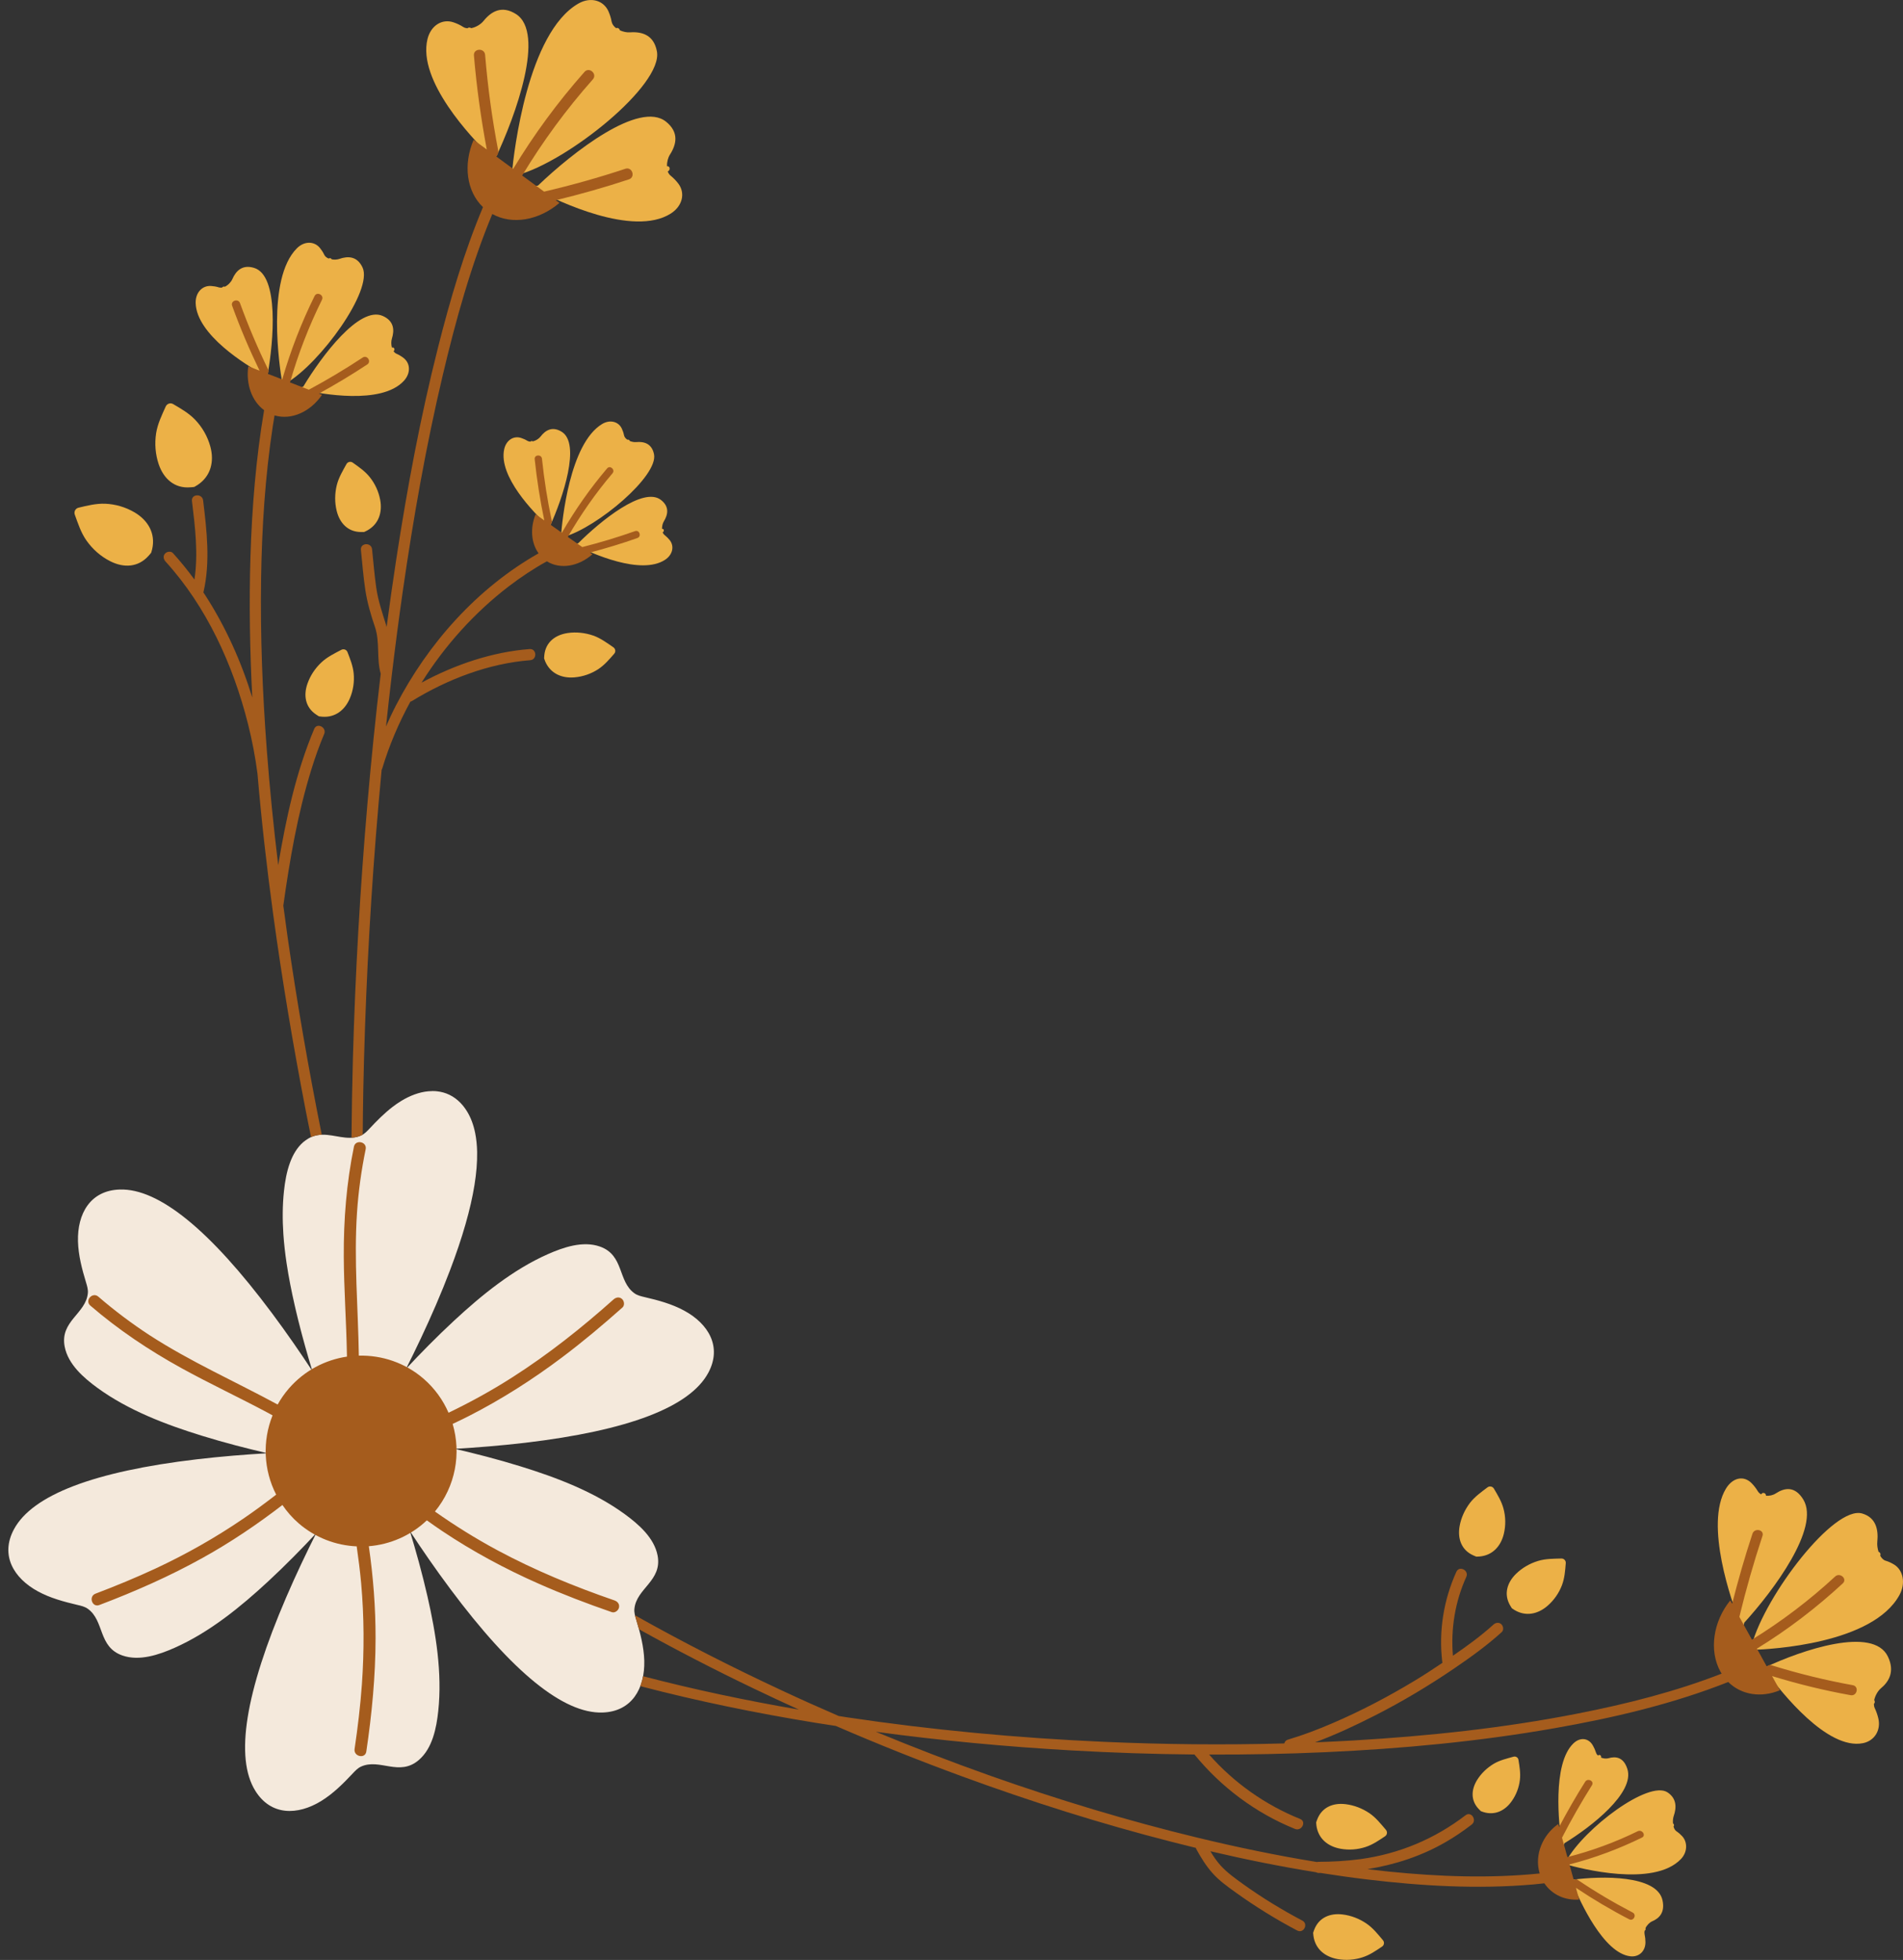
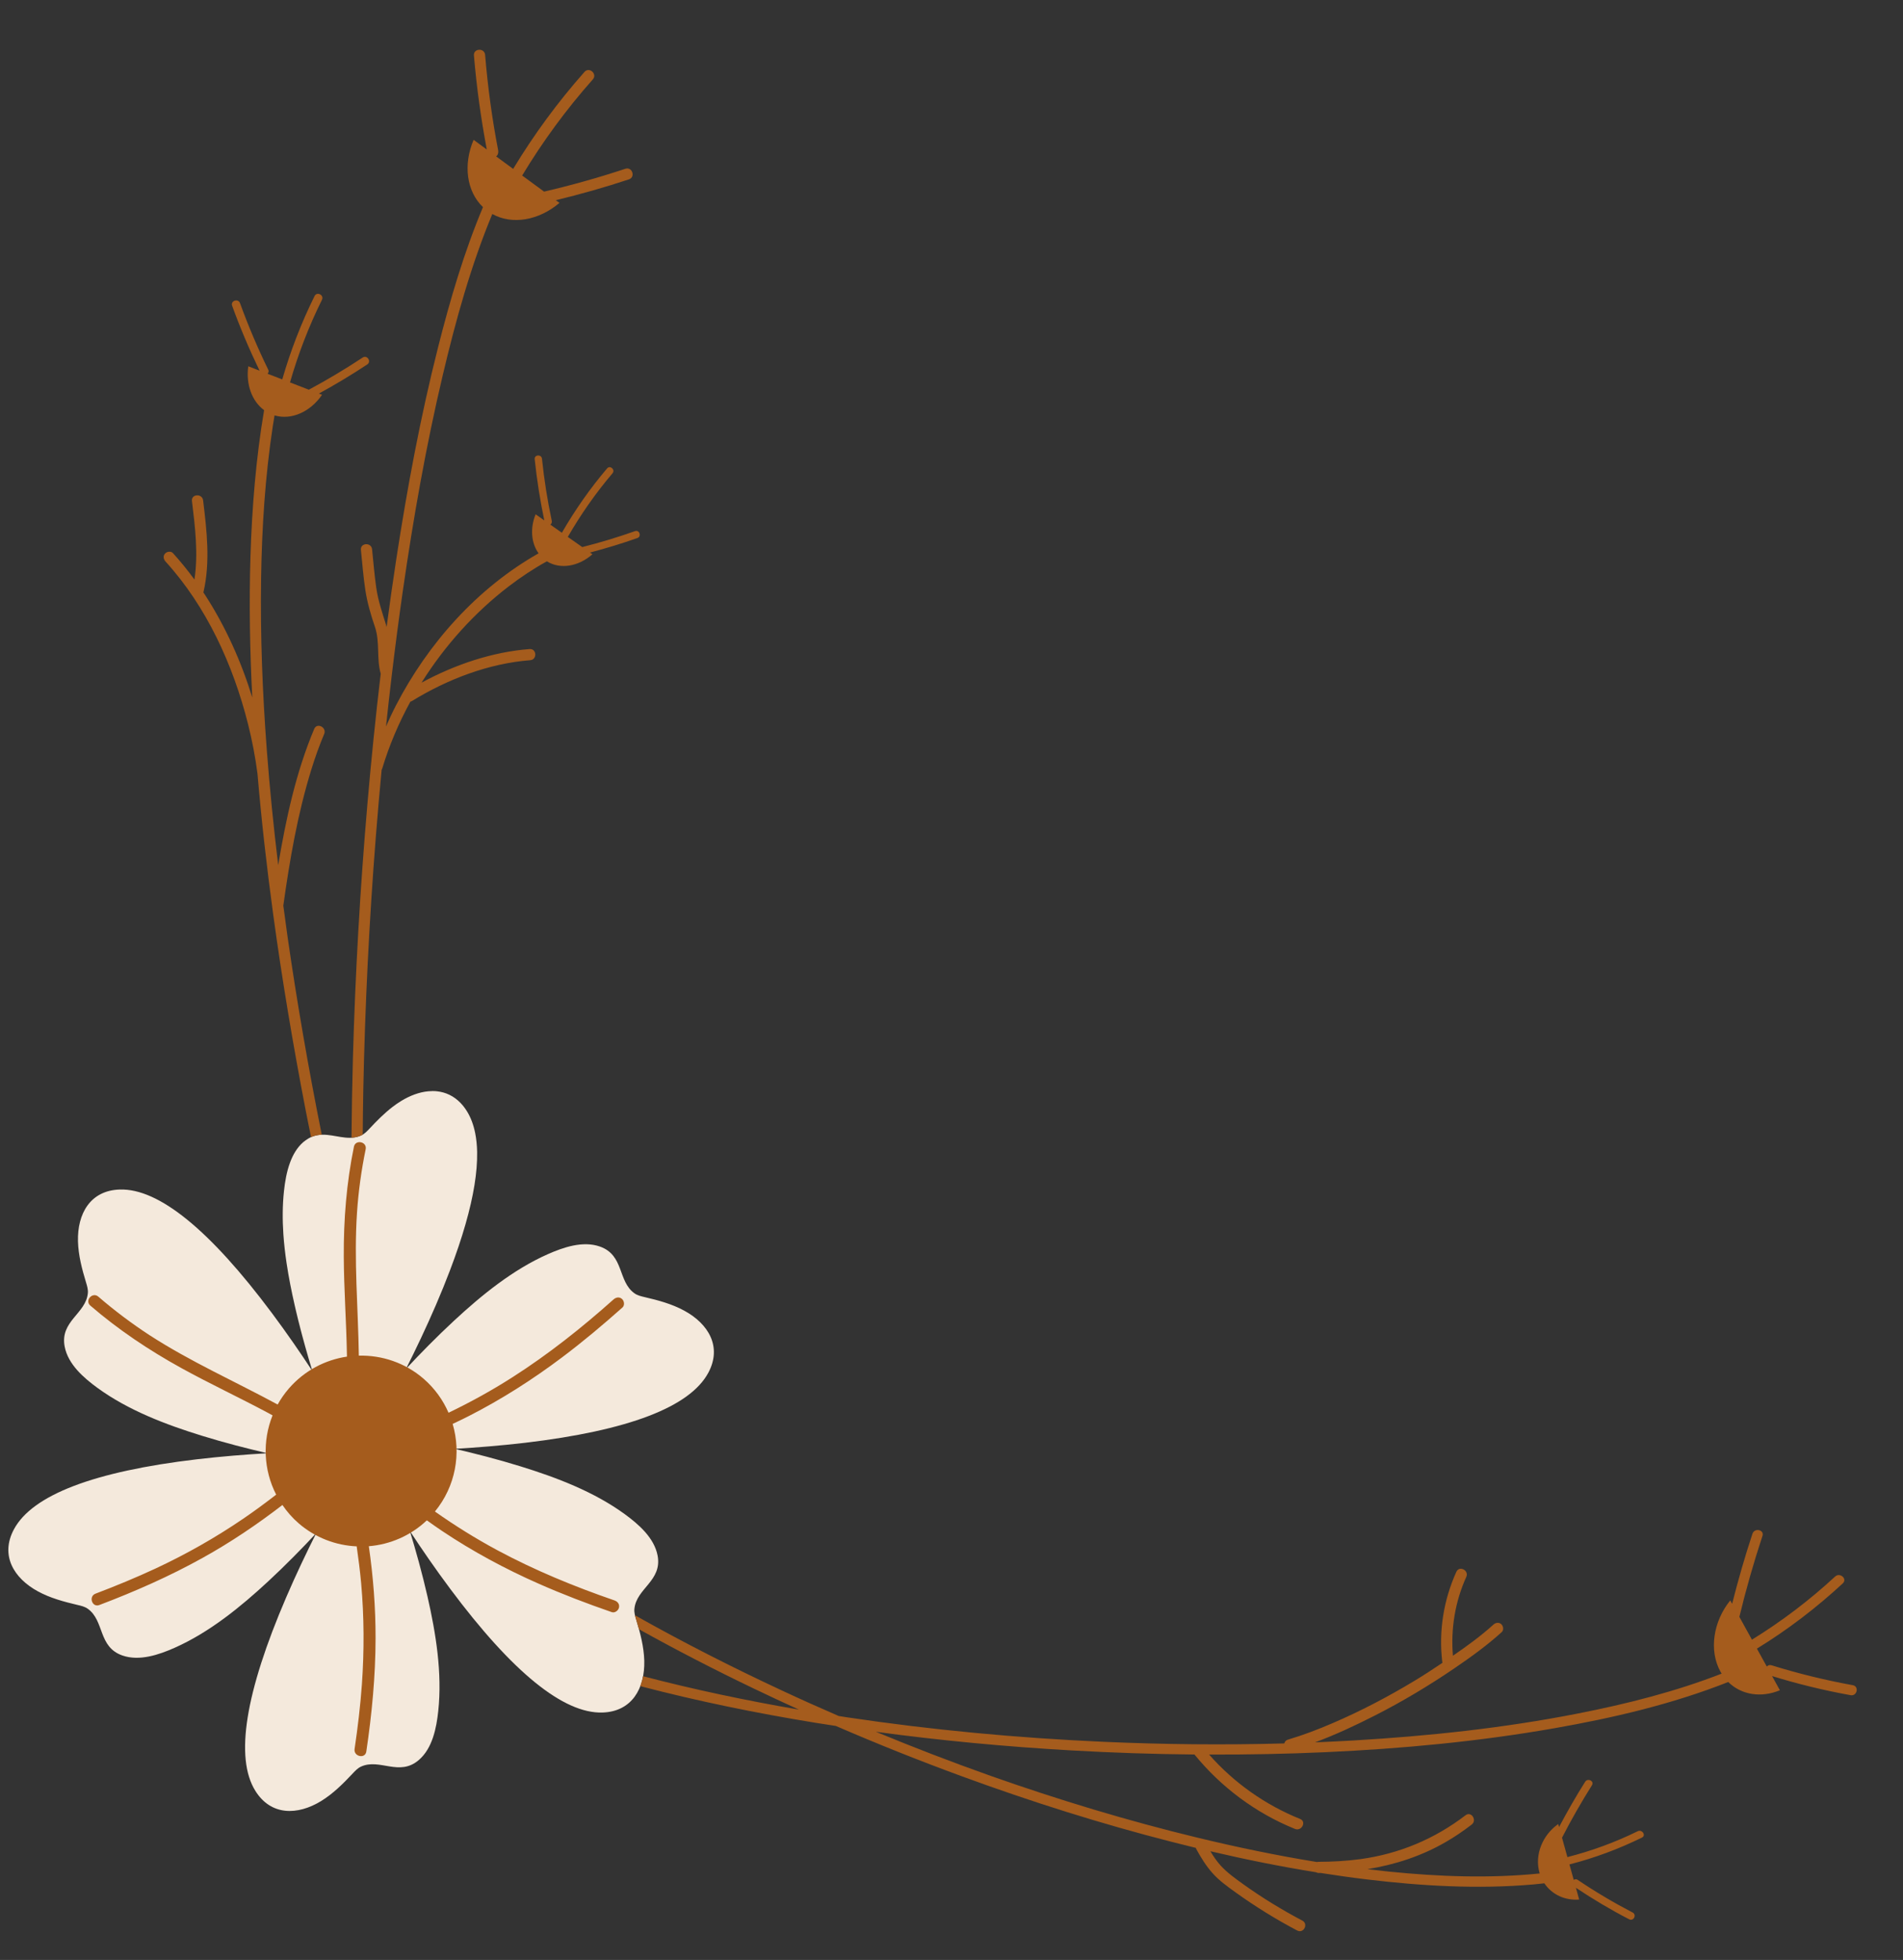
<svg xmlns="http://www.w3.org/2000/svg" fill="#000000" height="422.6" preserveAspectRatio="xMidYMid meet" version="1.1" viewBox="-1.8 0.0 410.3 422.6" width="410.3" zoomAndPan="magnify">
  <rect x="-1.8" y="0.0" width="410.3" height="422.6" fill="#333333" stroke="none" />
  <defs>
    <clipPath id="clip1">
-       <path d="m14 0h394.5v422.58h-394.5z" />
-     </clipPath>
+       </clipPath>
  </defs>
  <g id="surface1">
    <g clip-path="url(#clip1)" id="change1_1">
-       <path d="m292.83 414.76c-1.54-1.06-3.33-1.75-5.16-1.97-2.74-0.33-5.13 0.69-6.12 3.3-0.07 0.21-0.17 0.44-0.23 0.65 0.02 0.22 0.04 0.45 0.07 0.67 0.38 2.82 2.47 4.5 5.18 5 1.82 0.32 3.7 0.18 5.43-0.39 1.55-0.5 2.86-1.42 4.19-2.31 0.46-0.31 0.54-0.95 0.17-1.38-1.08-1.28-2.13-2.62-3.53-3.57zm31.7-35.99c-1.47 0.41-2.97 0.76-4.28 1.54-1.45 0.87-2.7 2.07-3.58 3.49-1.31 2.12-1.38 4.47 0.38 6.28 0.14 0.14 0.29 0.31 0.44 0.44 0.19 0.07 0.38 0.14 0.57 0.2 2.46 0.76 4.64-0.31 6.08-2.36 0.97-1.36 1.57-2.97 1.76-4.59 0.17-1.47-0.08-2.89-0.31-4.32-0.07-0.5-0.57-0.81-1.06-0.68zm-31.05 12.2c-1.55-1.05-3.33-1.74-5.17-1.96-2.73-0.33-5.12 0.69-6.11 3.3-0.08 0.21-0.17 0.43-0.23 0.65 0.01 0.22 0.03 0.44 0.06 0.66 0.38 2.82 2.47 4.51 5.19 5 1.82 0.33 3.7 0.19 5.42-0.38 1.55-0.51 2.86-1.42 4.19-2.31 0.46-0.31 0.55-0.95 0.18-1.39-1.09-1.27-2.14-2.61-3.53-3.57zm41.5-49.21c0.57-1.53 0.68-3.12 0.81-4.72 0.05-0.55-0.4-1.02-0.96-1-1.68 0.05-3.38 0.03-5 0.52-1.79 0.54-3.45 1.5-4.77 2.79-1.96 1.93-2.67 4.43-1.25 6.84 0.11 0.19 0.23 0.4 0.36 0.58 0.18 0.13 0.37 0.26 0.56 0.37 2.43 1.47 5.06 0.9 7.14-0.91 1.4-1.22 2.47-2.77 3.11-4.47zm-19.12-6.39c0.21 0.09 0.43 0.19 0.64 0.27 0.22 0 0.44-0.01 0.67-0.03 2.83-0.23 4.63-2.22 5.27-4.9 0.43-1.8 0.4-3.69-0.08-5.44-0.42-1.57-1.26-2.93-2.07-4.31-0.29-0.48-0.93-0.6-1.38-0.26-1.34 1.02-2.73 2-3.76 3.33-1.13 1.49-1.93 3.23-2.25 5.05-0.47 2.71 0.41 5.15 2.96 6.29zm-189.75-198.33c-1.77-0.61-3.68-0.82-5.5-0.55-2.73 0.4-4.77 2-5.05 4.78-0.02 0.22-0.05 0.46-0.05 0.68 0.07 0.21 0.15 0.43 0.23 0.64 1.11 2.61 3.56 3.7 6.31 3.46 1.84-0.15 3.63-0.78 5.14-1.77 1.36-0.9 2.39-2.12 3.44-3.33 0.37-0.41 0.28-1.06-0.18-1.38-1.39-0.95-2.75-1.97-4.34-2.53zm-48.215-34.2c-1.024-1.27-2.344-2.17-3.649-3.094-0.449-0.32-1.082-0.172-1.351 0.324-0.813 1.47-1.692 2.93-2.09 4.57-0.442 1.81-0.457 3.73-0.012 5.52 0.664 2.68 2.465 4.55 5.258 4.55 0.219 0 0.465 0.01 0.683-0.01 0.207-0.09 0.407-0.19 0.606-0.3 2.496-1.35 3.336-3.9 2.832-6.62-0.336-1.82-1.137-3.53-2.277-4.94zm-6.094 37.27c-1.485 0.78-3.02 1.52-4.254 2.67-1.371 1.27-2.438 2.86-3.051 4.61-0.918 2.59-0.445 5.15 1.883 6.69 0.183 0.12 0.387 0.26 0.578 0.37 0.223 0.03 0.445 0.06 0.668 0.08 2.832 0.24 4.937-1.42 6.012-3.97 0.718-1.7 0.992-3.57 0.816-5.38-0.16-1.62-0.762-3.1-1.34-4.59-0.203-0.52-0.812-0.74-1.312-0.48zm-44.582-29.63c-1.934-1.14-4.141-1.78-6.348-1.87-1.976-0.07-3.859 0.41-5.754 0.86-0.656 0.16-1.023 0.86-0.789 1.5 0.699 1.92 1.328 3.89 2.512 5.57 1.308 1.86 3.055 3.41 5.051 4.43 2.98 1.54 6.136 1.39 8.375-1.17 0.175-0.2 0.379-0.42 0.535-0.63 0.082-0.26 0.152-0.53 0.215-0.79 0.754-3.38-0.907-6.19-3.797-7.9zm13.054-19.98c-1.371-1.43-3.062-2.387-4.742-3.375-0.578-0.344-1.328-0.098-1.605 0.531-0.832 1.867-1.746 3.723-2.063 5.75-0.347 2.246-0.164 4.574 0.559 6.704 1.082 3.17 3.457 5.25 6.84 4.96 0.269-0.02 0.566-0.03 0.832-0.08 0.238-0.13 0.472-0.27 0.699-0.42 2.887-1.9 3.641-5.082 2.75-8.316-0.598-2.172-1.742-4.16-3.27-5.754zm75.877 23.55c0.09 0.47 0.81 0.23 0.71-0.24-0.02-0.13-0.05-0.25-0.07-0.37 2.75-6.07 6.71-17.799 2.49-20.362-2.02-1.23-3.5-0.297-4.53 1.051-0.36 0.469-1.02 0.894-1.68 1.043-0.13-0.137-0.37-0.098-0.51 0.051-0.23-0.008-0.45-0.059-0.65-0.176-0.46-0.285-0.94-0.485-1.39-0.629-1.62-0.512-3.19 0.52-3.61 2.434-1.3 5.898 6.52 13.778 9.02 16.128 0.07 0.36 0.14 0.71 0.22 1.07zm3.53 2c0.07-0.11 0.14-0.21 0.21-0.32 7.09-2.06 20.28-13.08 19.32-17.796-0.48-2.321-2.16-2.766-3.86-2.614-0.41 0.039-0.92-0.05-1.37-0.238-0.03-0.211-0.29-0.348-0.52-0.273-0.35-0.243-0.63-0.559-0.71-0.942-0.11-0.539-0.28-1.023-0.48-1.453-0.72-1.535-2.56-2.004-4.24-0.996-7.07 4.246-8.64 21.092-8.87 24.052-0.05 0.08-0.11 0.15-0.16 0.23-0.27 0.41 0.4 0.74 0.68 0.35zm21.82-0.68c-0.2-0.15-0.34-0.36-0.43-0.6 0.39-0.15 0.34-0.81-0.12-0.73 0 0 0 0.01-0.01 0.01-0.02-0.59 0.13-1.22 0.4-1.65 0.88-1.45 1.23-3.16-0.64-4.61-3.83-2.96-13.07 4.58-17.84 9.35-0.16 0.02-0.31 0.05-0.47 0.07-0.48 0.09-0.44 0.84 0.04 0.76 0.18-0.03 0.36-0.06 0.54-0.09 2.57 1.28 13.39 6.28 18.64 2.81 1.63-1.08 2.03-2.92 0.98-4.24-0.3-0.37-0.66-0.74-1.09-1.08zm-88.488-57.6c-2.571-0.801-3.942 0.636-4.715 2.41-0.277 0.632-0.91 1.304-1.609 1.64-0.219-0.09-0.485-0.008-0.583 0.176-0.234 0.039-0.464 0.043-0.683-0.023-0.598-0.188-1.18-0.278-1.715-0.313-1.93-0.121-3.379 1.453-3.32 3.68 0.187 6.871 10.992 13.422 14.406 15.324 0.164 0.344 0.324 0.688 0.488 1.031 0.235 0.496 1.051 0.231 0.817-0.273-0.078-0.16-0.153-0.32-0.231-0.484 1.363-7.454 2.508-21.504-2.855-23.168zm30.676 18.503c-0.258-0.113-0.469-0.304-0.637-0.546 0.398-0.266 0.14-0.981-0.34-0.77l-0.004 0.004c-0.184-0.645-0.187-1.375-0.016-1.93 0.579-1.843 0.489-3.828-1.98-4.914-5.039-2.211-13.164 8.656-17.117 15.231-0.172 0.078-0.344 0.152-0.516 0.226-0.5 0.219-0.234 1.039 0.274 0.817 0.187-0.082 0.375-0.164 0.562-0.25 3.195 0.707 16.52 3.254 21.363-2.024 1.504-1.644 1.442-3.781-0.093-4.957-0.426-0.324-0.926-0.637-1.496-0.887zm-7.333-18.628c-1.16-2.434-3.148-2.461-4.972-1.825-0.469 0.164-1.071 0.2-1.641 0.106-0.129-0.246-0.465-0.367-0.652-0.168-0.438-0.172-0.797-0.446-0.981-0.828-0.265-0.563-0.593-1.051-0.933-1.469-1.223-1.496-3.379-1.512-4.957 0.066-6.641 6.637-3.742 25.668-3.172 29.004-0.027 0.067-0.051 0.133-0.078 0.203-0.192 0.512 0.574 0.911 0.765 0.391 0.067-0.172 0.129-0.34 0.192-0.512 7.254-4.226 18.793-20.023 16.429-24.968zm27.615-22.707c0.13 0.722 1.29 0.667 1.15-0.063-0.04-0.238-0.08-0.477-0.12-0.711 4.39-9.215 10.83-27.074 4.45-31.133-3.07-1.945-5.35-0.558-6.99 1.477-0.58 0.723-1.64 1.375-2.667 1.562-0.25-0.188-0.629-0.176-0.816 0.027-0.317-0.031-0.622-0.105-0.883-0.274-0.707-0.453-1.43-0.777-2.117-1.008-2.465-0.836-4.903 0.699-5.61 3.617-2.179 8.996 9.559 21.32 13.333 24.992l0.27 1.512zm4.42 2.652c-0.43 0.601 0.43 1.379 0.87 0.773 0.14-0.199 0.28-0.398 0.43-0.597 10.92-2.938 31.47-19.414 30.15-26.672-0.66-3.575-3.23-4.309-5.83-4.121-0.66 0.047-1.46-0.121-2.16-0.442-0.08-0.367-0.48-0.641-0.8-0.453-0.5-0.375-0.87-0.855-0.98-1.418-0.14-0.824-0.4-1.574-0.69-2.242-1.07-2.371-3.86-3.148-6.47-1.656-10.97 6.289-13.91 32.047-14.34 36.586-0.06 0.082-0.12 0.16-0.18 0.242zm34.42 0.301c-0.3-0.235-0.51-0.563-0.64-0.934 0.61-0.203 0.53-1.223-0.17-1.117-0.02-0.899 0.23-1.856 0.65-2.512 1.41-2.195 1.99-4.805-0.84-7.086-5.77-4.648-20.16 6.617-27.62 13.774-0.25 0.035-0.49 0.074-0.74 0.109-0.73 0.109-0.68 1.27 0.06 1.156 0.28-0.039 0.55-0.082 0.82-0.121 3.9 2.039 20.33 10.047 28.49 4.887 2.53-1.606 3.2-4.406 1.62-6.473-0.44-0.578-0.98-1.156-1.63-1.683zm192.48 360.06c0.08-0.18 0.15-0.35 0.23-0.53 5.72-3.5 15.21-10.85 13.55-16.01-0.81-2.54-2.48-2.77-4.07-2.31-0.46 0.13-1.07 0.08-1.61-0.14 0.19-0.44-0.42-0.78-0.66-0.42-0.19-0.18-0.34-0.4-0.42-0.66-0.19-0.58-0.43-1.1-0.69-1.55-0.92-1.61-2.73-1.82-4.18-0.43-4.64 4.45-3.08 17.83-2.61 21.13-0.08 0.18-0.16 0.37-0.24 0.56-0.2 0.46 0.5 0.83 0.7 0.36zm1.89 7.36c-0.11-0.08-0.22-0.15-0.33-0.22-0.43-0.28-0.78 0.43-0.36 0.7 0.3 0.2 0.59 0.39 0.89 0.59 1.45 3.51 6.54 14.77 12.34 15.43 1.88 0.21 3.27-1.13 3.25-3.06 0-0.54-0.06-1.13-0.19-1.73-0.05-0.24-0.03-0.49 0.02-0.73 0.18-0.09 0.27-0.34 0.18-0.55 0.31-0.66 0.9-1.24 1.43-1.47 1.54-0.65 2.81-1.91 2.24-4.54-1.18-5.46-13.12-5.28-19.47-4.42zm22.5-10.44c-0.32-0.21-0.54-0.6-0.66-1.05 0.2-0.19 0.12-0.55-0.11-0.66-0.05-0.57 0-1.16 0.16-1.61 0.61-1.78 0.67-3.76-1.34-5.09-4.08-2.69-17.95 7.77-21.8 14.72-0.13 0.05-0.26 0.09-0.39 0.14-0.48 0.17-0.23 0.92 0.25 0.75 0.05-0.02 0.1-0.04 0.16-0.05 2.65 0.75 18.75 5.03 24.67-1.18 1.4-1.46 1.48-3.61 0.27-4.93-0.34-0.37-0.75-0.73-1.21-1.04zm19.05-35.34c-0.17-0.05-0.33-0.1-0.49-0.15-0.66-0.19-0.88 0.85-0.23 1.04 0.44 0.13 0.87 0.26 1.29 0.38 2.91 3.97 12.87 16.62 20.59 15.05 2.5-0.51 3.89-2.83 3.29-5.35-0.17-0.7-0.41-1.44-0.76-2.18-0.14-0.28-0.19-0.61-0.2-0.94 0.23-0.17 0.27-0.56 0.07-0.8 0.21-1 0.8-2 1.42-2.53 1.79-1.48 3.06-3.67 1.54-6.86-3.16-6.65-18.57-1.42-26.52 2.34zm8.28-36.2c-1.81-2.97-4.04-2.57-5.95-1.32-0.56 0.37-1.36 0.56-2.11 0.49 0.07-0.62-0.82-0.84-1.01-0.29-0.3-0.15-0.55-0.37-0.73-0.66-0.41-0.69-0.88-1.27-1.35-1.75-1.68-1.72-4.07-1.24-5.54 1.18-4.67 7.73 1.3 24.51 2.91 28.67-0.05 0.28-0.1 0.56-0.15 0.83-0.11 0.68 0.93 0.91 1.04 0.23 0.05-0.28 0.1-0.55 0.15-0.83 6.35-6.96 16.41-20.49 12.74-26.55zm20.72 20.59c-5.78 10.55-27.78 11.69-31.53 11.81-0.06 0.04-0.13 0.09-0.19 0.14-0.56 0.41-1.14-0.48-0.59-0.89 0.17-0.12 0.33-0.25 0.5-0.37 2.92-10.68 17.72-30.09 23.8-28.27 2.99 0.89 3.5 3.51 3.24 6.09-0.07 0.65 0.04 1.45 0.27 2.17 0.32 0.08 0.54 0.51 0.35 0.82 0.3 0.54 0.69 0.95 1.16 1.09 0.69 0.2 1.32 0.51 1.87 0.85 1.96 1.22 2.5 4.07 1.12 6.56" fill="#ecb147" />
-     </g>
+       </g>
    <g id="change2_1">
      <path d="m150.91 296c-3.97 7.39-17.26 12.46-39.5 15.09-5.3 0.62-10.48 1.03-15.156 1.3 4.326 1 9.216 2.25 14.136 3.77 7.8 2.41 15.89 5.48 22.53 10.33 2.97 2.17 6.33 5.09 7.06 8.9 1.04 5.49-4.58 7.07-5 11.52-0.08 0.78 0.16 1.56 0.39 2.32 0.88 2.88 1.65 5.83 1.74 8.84 0.15 5.94-2.64 10.98-9.02 11.18-8.39 0.26-19.43-8.71-32.813-26.66-3.187-4.27-6.14-8.56-8.707-12.48 1.297 4.25 2.657 9.12 3.801 14.13 1.817 7.96 3.195 16.51 2.32 24.68-0.39 3.66-1.242 8.03-4.183 10.56-4.235 3.65-8.41-0.42-12.473 1.43-0.719 0.33-1.273 0.93-1.812 1.5-2.059 2.2-4.223 4.35-6.793 5.93-5.067 3.1-10.828 3.2-14.192-2.23-4.418-7.13-2.168-21.17 6.684-41.74 2.109-4.9 4.351-9.6 6.453-13.78-3.031 3.25-6.559 6.86-10.336 10.36-5.984 5.55-12.699 11.02-20.211 14.35-3.367 1.49-7.574 2.93-11.238 1.65-5.278-1.84-3.836-7.49-7.473-10.08-0.644-0.46-1.437-0.64-2.207-0.82-2.933-0.69-5.879-1.48-8.527-2.92-5.219-2.84-8.195-7.78-5.172-13.4 3.969-7.39 17.254-12.47 39.492-15.09 5.301-0.62 10.488-1.03 15.16-1.3-4.328-1-9.218-2.25-14.136-3.77-7.801-2.41-15.895-5.49-22.532-10.33-2.972-2.17-6.332-5.09-7.054-8.9-1.043-5.49 4.574-7.07 5-11.52 0.074-0.78-0.164-1.56-0.395-2.32-0.875-2.88-1.652-5.83-1.734-8.84-0.157-5.94 2.636-10.99 9.019-11.18 8.387-0.26 19.422 8.71 32.809 26.66 3.187 4.27 6.14 8.56 8.707 12.47-0.027-0.09-0.055-0.18-0.082-0.27-0.043-0.14-0.086-0.29-0.133-0.44-0.207-0.68-0.414-1.37-0.621-2.08-0.227-0.78-0.457-1.59-0.684-2.4-0.23-0.81-0.457-1.64-0.679-2.48-0.114-0.42-0.223-0.84-0.332-1.27-0.332-1.27-0.657-2.56-0.965-3.87-0.102-0.44-0.203-0.88-0.305-1.32-0.68-2.98-1.301-6.05-1.762-9.15-0.308-2.06-0.546-4.14-0.687-6.22-0.211-3.12-0.199-6.24 0.129-9.3 0.211-1.97 0.57-4.15 1.304-6.13 0.625-1.7 1.524-3.27 2.879-4.44 0.176-0.15 0.356-0.27 0.532-0.4 0.351-0.25 0.703-0.47 1.054-0.63 0.528-0.24 1.051-0.39 1.578-0.47 2.625-0.4 5.223 0.89 7.778 0.52 0.511-0.07 1.023-0.21 1.531-0.44 0.359-0.17 0.676-0.4 0.973-0.66 0.293-0.26 0.57-0.55 0.84-0.84 1.543-1.65 3.148-3.27 4.937-4.65 0.594-0.46 1.211-0.88 1.856-1.28 1.898-1.16 3.898-1.91 5.828-2.09 0.644-0.06 1.281-0.07 1.906 0 1.871 0.2 3.621 1 5.09 2.53 0.488 0.51 0.949 1.1 1.367 1.78 0.828 1.34 1.421 2.92 1.781 4.74 0.24 1.22 0.38 2.54 0.41 3.96v0.15c0.07 4.25-0.76 9.43-2.515 15.54-0.883 3.08-2 6.4-3.352 9.95-0.898 2.37-1.902 4.84-3.008 7.41-2.109 4.9-4.351 9.6-6.453 13.78 3.031-3.25 6.559-6.86 10.336-10.36 5.982-5.55 12.702-11.02 20.212-14.35 3.37-1.49 7.57-2.94 11.24-1.66 5.27 1.84 3.83 7.5 7.47 10.09 0.64 0.46 1.44 0.64 2.2 0.82 2.94 0.68 5.89 1.48 8.53 2.92 5.22 2.83 8.2 7.78 5.18 13.4" fill="#f4e9dc" />
    </g>
    <g id="change3_1">
      <path d="m130.67 345.07c-8.65-2.98-17.14-6.47-25.21-10.8-4.67-2.51-9.163-5.31-13.487-8.36 4.476-5.46 5.691-12.55 3.82-18.89 1.168-0.56 2.34-1.11 3.492-1.7 7.055-3.6 13.745-7.87 20.075-12.63 4.51-3.39 8.84-7.03 13.05-10.78 0.52-0.47 0.38-1.4-0.1-1.83-0.57-0.51-1.3-0.37-1.83 0.1-6.82 6.09-14.01 11.8-21.72 16.73-4.46 2.86-9.088 5.41-13.854 7.7-1.191-2.73-2.972-5.24-5.367-7.32-4.031-3.49-9.031-5.11-13.973-4.99-0.156-10.28-1.082-20.56-0.394-30.84 0.305-4.59 0.941-9.16 1.867-13.66 0.332-1.64-2.195-2.18-2.531-0.55-1.602 7.8-2.231 15.73-2.188 23.68 0.035 7.04 0.551 14.07 0.676 21.11 0.004 0.16 0.004 0.31 0.008 0.47-4.695 0.7-9.168 3.01-12.52 6.87-0.941 1.09-1.746 2.25-2.422 3.46-9.207-4.99-18.828-9.25-27.628-14.96-3.864-2.52-7.543-5.29-11.032-8.3-1.261-1.09-2.992 0.83-1.726 1.93 6.023 5.19 12.633 9.61 19.59 13.45 6.168 3.4 12.55 6.38 18.757 9.7 0.317 0.17 0.629 0.34 0.942 0.52-2.231 5.54-1.934 11.8 0.781 17.09-2.324 1.79-4.68 3.54-7.105 5.19-5.996 4.09-12.329 7.67-18.903 10.74-4.242 1.97-8.57 3.76-12.945 5.42-1.555 0.59-0.742 3.04 0.824 2.45 7.645-2.9 15.149-6.2 22.297-10.18 6.016-3.34 11.727-7.19 17.18-11.39 0.972 1.43 2.121 2.76 3.484 3.94 3.641 3.15 8.067 4.78 12.527 4.98 0.383 2.65 0.723 5.31 0.965 7.98 0.645 7.23 0.668 14.49 0.16 21.74-0.332 4.67-0.894 9.33-1.578 13.97-0.246 1.64 2.286 2.2 2.528 0.55 1.195-8.07 1.98-16.23 1.996-24.39 0.015-6.66-0.508-13.3-1.453-19.88 4.562-0.37 9-2.25 12.507-5.58 1.09 0.78 2.184 1.55 3.301 2.3 6.589 4.41 13.579 8.17 20.829 11.37 5.16 2.28 10.43 4.29 15.76 6.13 0.67 0.22 1.41-0.37 1.54-1 0.16-0.75-0.32-1.31-0.99-1.54zm-51.346-218.32c-0.394-2.76-0.617-5.55-0.902-8.32-0.156-1.54-2.563-1.41-2.406 0.13 0.293 2.87 0.515 5.76 0.945 8.62 0.418 2.77 1.199 5.41 2.098 8.06 1.082 3.21 0.293 6.78 1.226 10.03-1.113 9.35-2.062 18.72-2.871 28.1-1.57 18.23-2.617 36.5-3.125 54.79-0.156 5.72-0.254 11.43-0.305 17.15 0.704-0.04 1.403-0.18 2.098-0.49 0.113-0.05 0.215-0.12 0.32-0.19 0.032-3.2 0.063-6.4 0.125-9.6 0.368-18.26 1.274-36.51 2.711-54.72 0.379-4.79 0.793-9.57 1.246-14.35 0.059-0.08 0.106-0.18 0.141-0.3 1.492-4.96 3.547-9.78 6.059-14.38 0.125-0.03 0.25-0.07 0.375-0.15 7.601-4.67 16.511-8.09 25.461-8.78 1.54-0.12 1.41-2.53-0.14-2.4-8.08 0.62-16.122 3.36-23.294 7.24 5.008-7.99 11.434-15.12 18.814-20.77 2.6-1.99 5.34-3.81 8.21-5.39 2.89 1.81 6.85 1.11 9.82-1.52l-0.52-0.37c3.44-0.91 6.85-1.94 10.21-3.13 0.95-0.34 0.45-1.83-0.5-1.49-3.74 1.32-7.54 2.47-11.38 3.44l-3.12-2.19c2.8-4.85 6.01-9.45 9.64-13.72 0.65-0.77-0.51-1.82-1.17-1.05-3.67 4.32-6.92 8.97-9.75 13.87l-2.48-1.75c0.23-0.18 0.38-0.47 0.3-0.83-0.94-4.42-1.64-8.88-2.11-13.372-0.1-1.004-1.67-0.922-1.57 0.086 0.47 4.436 1.16 8.836 2.07 13.206l-1.87-1.32c-1.22 3.01-0.96 6.2 0.64 8.42-13.21 7.47-23.867 19.44-30.777 32.84-0.762 1.47-1.457 2.98-2.121 4.5 0.398-3.76 0.82-7.51 1.269-11.26 0.008-0.04 0.012-0.09 0.016-0.13 0.711-5.94 1.484-11.86 2.332-17.78 2.258-15.69 5.004-31.339 8.664-46.773 2.774-11.711 6.02-23.422 10.637-34.562 4.31 2.406 10.06 1.371 14.48-2.395l-0.79-0.578c5.31-1.289 10.58-2.774 15.77-4.496 1.47-0.488 0.71-2.774-0.77-2.285-5.76 1.91-11.61 3.55-17.52 4.929l-4.73-3.472c4.44-7.364 9.53-14.301 15.24-20.735 1.02-1.164-0.77-2.769-1.8-1.609-5.75 6.488-10.9 13.5-15.38 20.914l-3.67-2.691c0.4-0.305 0.53-0.825 0.43-1.336-1.31-6.797-2.24-13.668-2.81-20.563-0.13-1.543-2.54-1.418-2.41 0.133 0.57 6.805 1.51 13.566 2.77 20.277l-2.84-2.086c-2.271 5.328-1.544 11.114 2.02 14.512-4.096 9.746-7.088 19.977-9.678 30.195-3.808 15.043-6.652 30.321-9.007 45.651-0.75 4.9-1.446 9.8-2.094 14.7-0.039-0.14-0.063-0.3-0.11-0.44-0.832-2.67-1.718-5.24-2.117-8.02zm-27.664 29.31c0.899 3.55 1.582 7.14 2.055 10.76 0.859 10.13 2.008 20.22 3.379 30.29 1.922 14.13 4.293 28.21 6.996 42.22 0.375 1.95 0.781 3.9 1.176 5.85 0.773-0.34 1.543-0.48 2.312-0.51-0.035-0.16-0.066-0.33-0.101-0.49-2.793-13.97-5.239-28.02-7.266-42.12-0.324-2.26-0.625-4.53-0.926-6.79 1.379-9.88 3.082-19.78 6.035-29.33 0.805-2.6 1.715-5.17 2.774-7.68 0.601-1.42-1.539-2.53-2.145-1.1-3.941 9.35-6.101 19.4-7.769 29.38-0.992-8.27-1.836-16.56-2.461-24.88-0.93-12.32-1.418-24.7-1.223-37.06 0.172-10.94 0.875-21.89 2.52-32.713 0.121-0.774 0.25-1.547 0.379-2.321 3.644 1.086 7.73-0.777 10.238-4.441l-0.676-0.262c3.555-1.953 7.035-4.039 10.422-6.277 0.961-0.637-0.024-2.129-0.984-1.492-3.762 2.488-7.637 4.797-11.606 6.933l-4.062-1.57c1.753-6.133 4.054-12.09 6.886-17.809 0.516-1.035-1.078-1.847-1.59-0.816-2.859 5.77-5.183 11.793-6.968 17.977l-3.16-1.219c0.191-0.238 0.296-0.555 0.164-0.824-2.293-4.692-4.332-9.5-6.114-14.407-0.39-1.078-2.09-0.515-1.695 0.571 1.727 4.761 3.707 9.429 5.914 13.992l-2.434-0.945c-0.539 3.863 0.766 7.515 3.411 9.461-1.762 10.421-2.614 20.992-2.942 31.542-0.312 10.14-0.129 20.29 0.395 30.42-2.391-7.79-5.766-15.29-10.168-22.1-0.125-0.2-0.258-0.38-0.387-0.57 0.016-0.05 0.035-0.09 0.047-0.14 1.48-6.49 0.695-13.17-0.094-19.7-0.183-1.53-2.594-1.41-2.406 0.14 0.68 5.6 1.383 11.33 0.535 16.93-1.445-1.98-2.984-3.88-4.633-5.7-0.441-0.48-1.297-0.35-1.703 0.1-0.476 0.52-0.34 1.22 0.094 1.7 8.875 9.76 14.574 22.3 17.781 35zm345.54 209.45c-5.72-1.03-11.37-2.41-16.93-4.12l1.69 3.06c-4.06 1.68-8.32 1.01-11.14-1.78-12.04 4.76-24.77 7.74-37.5 9.97-16.29 2.86-32.82 4.41-49.34 5.16-8.35 0.38-16.72 0.54-25.09 0.51 5.35 6.09 12.11 10.86 19.63 13.89 1.43 0.58 0.32 2.72-1.11 2.15-8.46-3.42-15.92-8.99-21.68-16.05-8.84-0.08-17.68-0.38-26.5-0.88-14.11-0.8-28.19-2.12-42.19-4.02 8.17 3.38 16.43 6.56 24.76 9.51 14.64 5.17 29.52 9.68 44.62 13.33 8.49 2.05 17.07 3.84 25.7 5.24 0.1-0.02 0.2-0.04 0.31-0.04 3.06-0.01 6.11-0.18 9.14-0.59 8.31-1.14 15.95-4.35 22.61-9.45 1.23-0.95 2.55 1.07 1.32 2.01-1.76 1.35-3.59 2.61-5.52 3.72-5.27 3.07-11.02 4.93-16.95 5.89 1.55 0.19 3.1 0.37 4.65 0.53 10.77 1.09 21.7 1.49 32.49 0.4-0.02-0.07-0.05-0.13-0.06-0.2-1.08-3.86 0.69-8.1 4.05-10.46l0.18 0.65c1.76-3.32 3.62-6.58 5.63-9.76 0.56-0.89 2.03-0.14 1.46 0.75-2.31 3.68-4.47 7.45-6.45 11.31l1.16 4.18c5.23-1.33 10.32-3.2 15.17-5.58 0.94-0.46 1.85 0.91 0.91 1.37-5.01 2.46-10.24 4.41-15.64 5.79l0.93 3.34c0.24-0.15 0.55-0.21 0.79-0.05 3.83 2.59 7.81 4.95 11.91 7.08 0.94 0.49 0.19 1.95-0.75 1.46-3.95-2.04-7.78-4.32-11.48-6.79l0.7 2.53c-3.06 0.25-5.89-1.08-7.51-3.5-0.8 0.09-1.6 0.18-2.4 0.25-11.94 1.04-24.02 0.34-35.9-1.09-3.32-0.4-6.64-0.87-9.95-1.39h-0.35c-0.24 0.01-0.44-0.05-0.61-0.15-7.65-1.23-15.25-2.76-22.79-4.53 0.64 1.09 1.35 2.13 2.19 3.06 1.43 1.58 3.19 2.82 4.91 4.06 4.05 2.9 8.31 5.51 12.72 7.83 1.37 0.72 0.28 2.87-1.1 2.14-4.59-2.41-9-5.15-13.22-8.17-1.79-1.29-3.6-2.57-5.06-4.22-1.4-1.57-2.47-3.33-3.48-5.16-0.05-0.09-0.09-0.18-0.11-0.27-1.75-0.43-3.5-0.86-5.24-1.31-15.26-3.9-30.29-8.66-45.08-14.08-9.2-3.37-18.3-7-27.29-10.9-1.47-0.22-2.93-0.44-4.39-0.68-12.7-2.07-25.32-4.64-37.77-7.9 0.25-0.68 0.46-1.39 0.6-2.14 11.08 2.9 22.31 5.26 33.6 7.2-3.27-1.49-6.53-3-9.77-4.56-8.36-4.01-16.61-8.26-24.71-12.77-0.19-0.69-0.39-1.38-0.6-2.06-0.09-0.32-0.19-0.63-0.26-0.95 10.32 5.81 20.88 11.19 31.62 16.19 4.07 1.91 8.18 3.74 12.31 5.53 0.61 0.1 1.23 0.2 1.85 0.29 18.28 2.73 36.72 4.45 55.19 5.27 13 0.58 26.03 0.71 39.04 0.35 0.07-0.37 0.31-0.69 0.78-0.82 3.28-0.97 6.48-2.2 9.62-3.55 6.08-2.61 11.96-5.7 17.62-9.11 2.06-1.24 4.07-2.56 6.06-3.9-0.02-0.07-0.03-0.14-0.04-0.21-0.79-6.61 0.29-13.35 3.04-19.41 0.64-1.42 2.78-0.31 2.14 1.1-2.41 5.32-3.37 11.19-2.88 16.99 3.02-2.07 6-4.23 8.72-6.7 0.48-0.44 1.18-0.57 1.71-0.1 0.44 0.41 0.58 1.26 0.09 1.71-3.21 2.91-6.72 5.43-10.3 7.87-5.46 3.71-11.11 7.09-17 10.09-4.2 2.14-8.51 4.16-12.95 5.81 2.78-0.12 5.56-0.25 8.33-0.41 16.17-0.95 32.34-2.67 48.24-5.79 10.53-2.06 21.07-4.71 31.1-8.62-0.09-0.15-0.18-0.28-0.26-0.43-2.54-4.6-1.53-10.88 2.12-15.36l0.4 0.73c1.29-5.08 2.73-10.12 4.38-15.1 0.44-1.34 2.61-0.88 2.16 0.47-1.9 5.75-3.56 11.57-4.98 17.45l2.71 4.92c6.41-3.95 12.42-8.51 17.94-13.62 1.04-0.96 2.7 0.51 1.65 1.48-5.71 5.28-11.89 10.01-18.52 14.07l2.14 3.87c0.22-0.27 0.57-0.42 1.02-0.28 5.74 1.78 11.59 3.22 17.51 4.29 1.41 0.25 0.94 2.42-0.47 2.16" fill="#a55c1d" />
    </g>
  </g>
</svg>